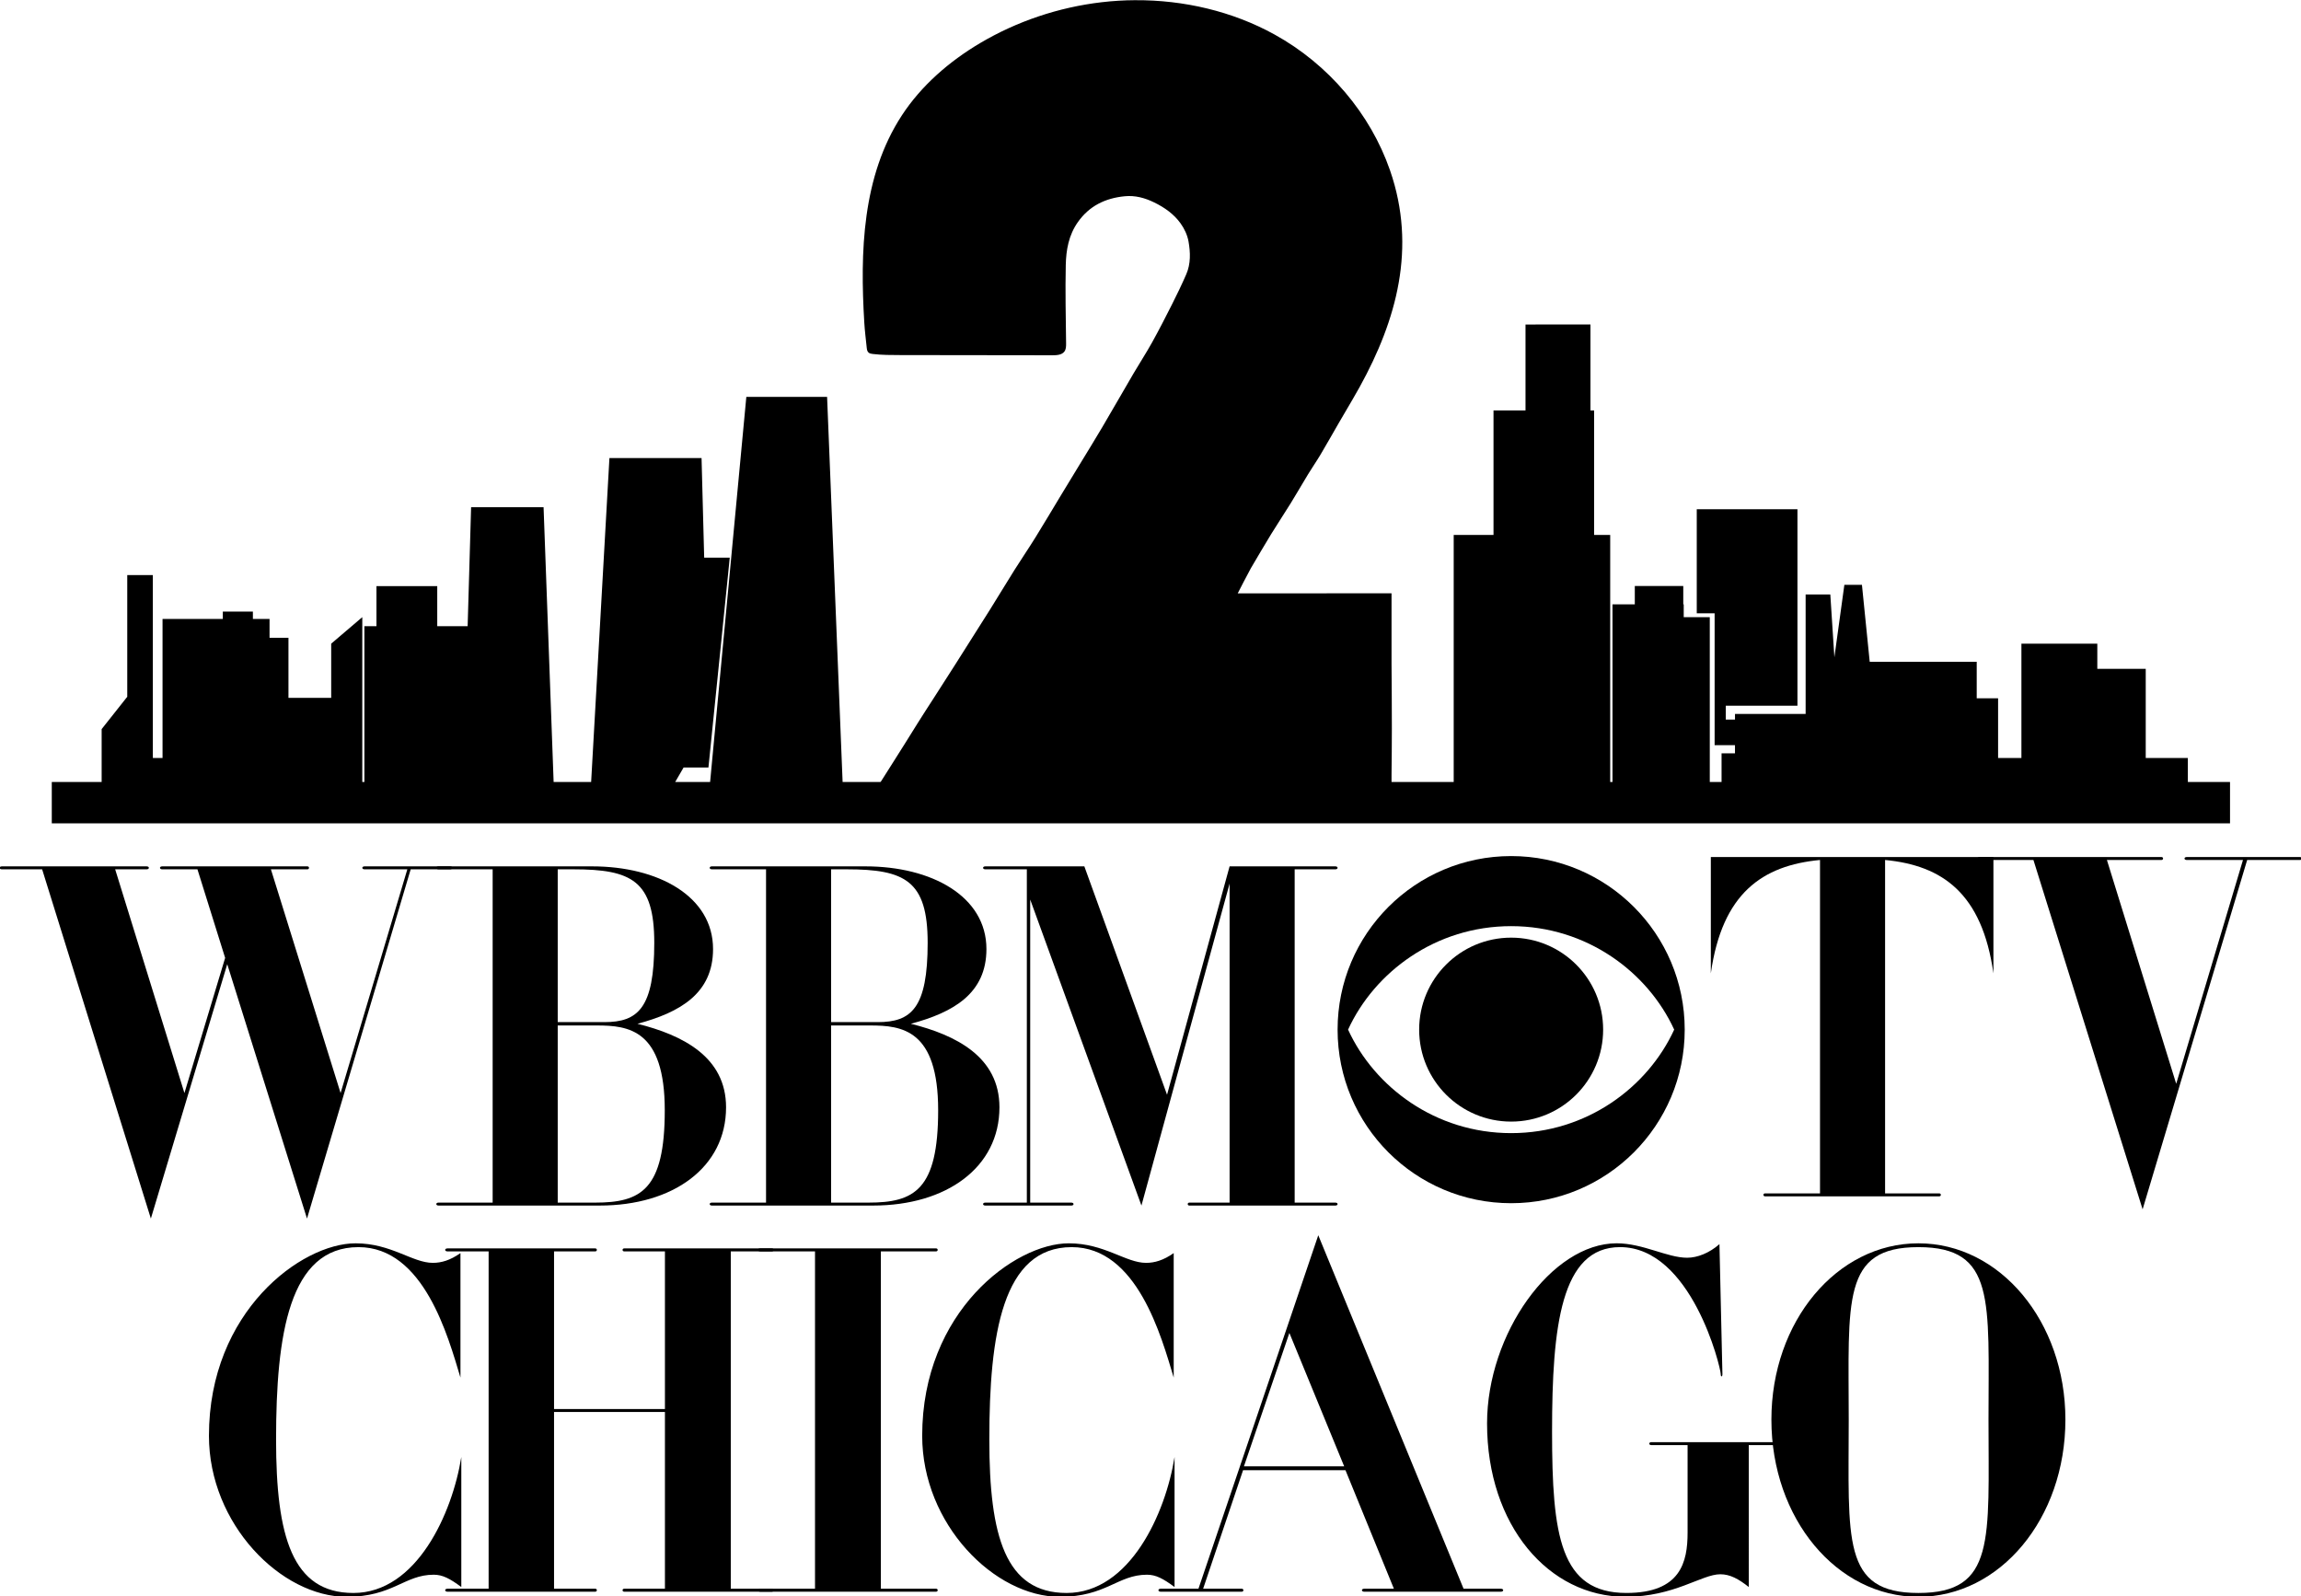
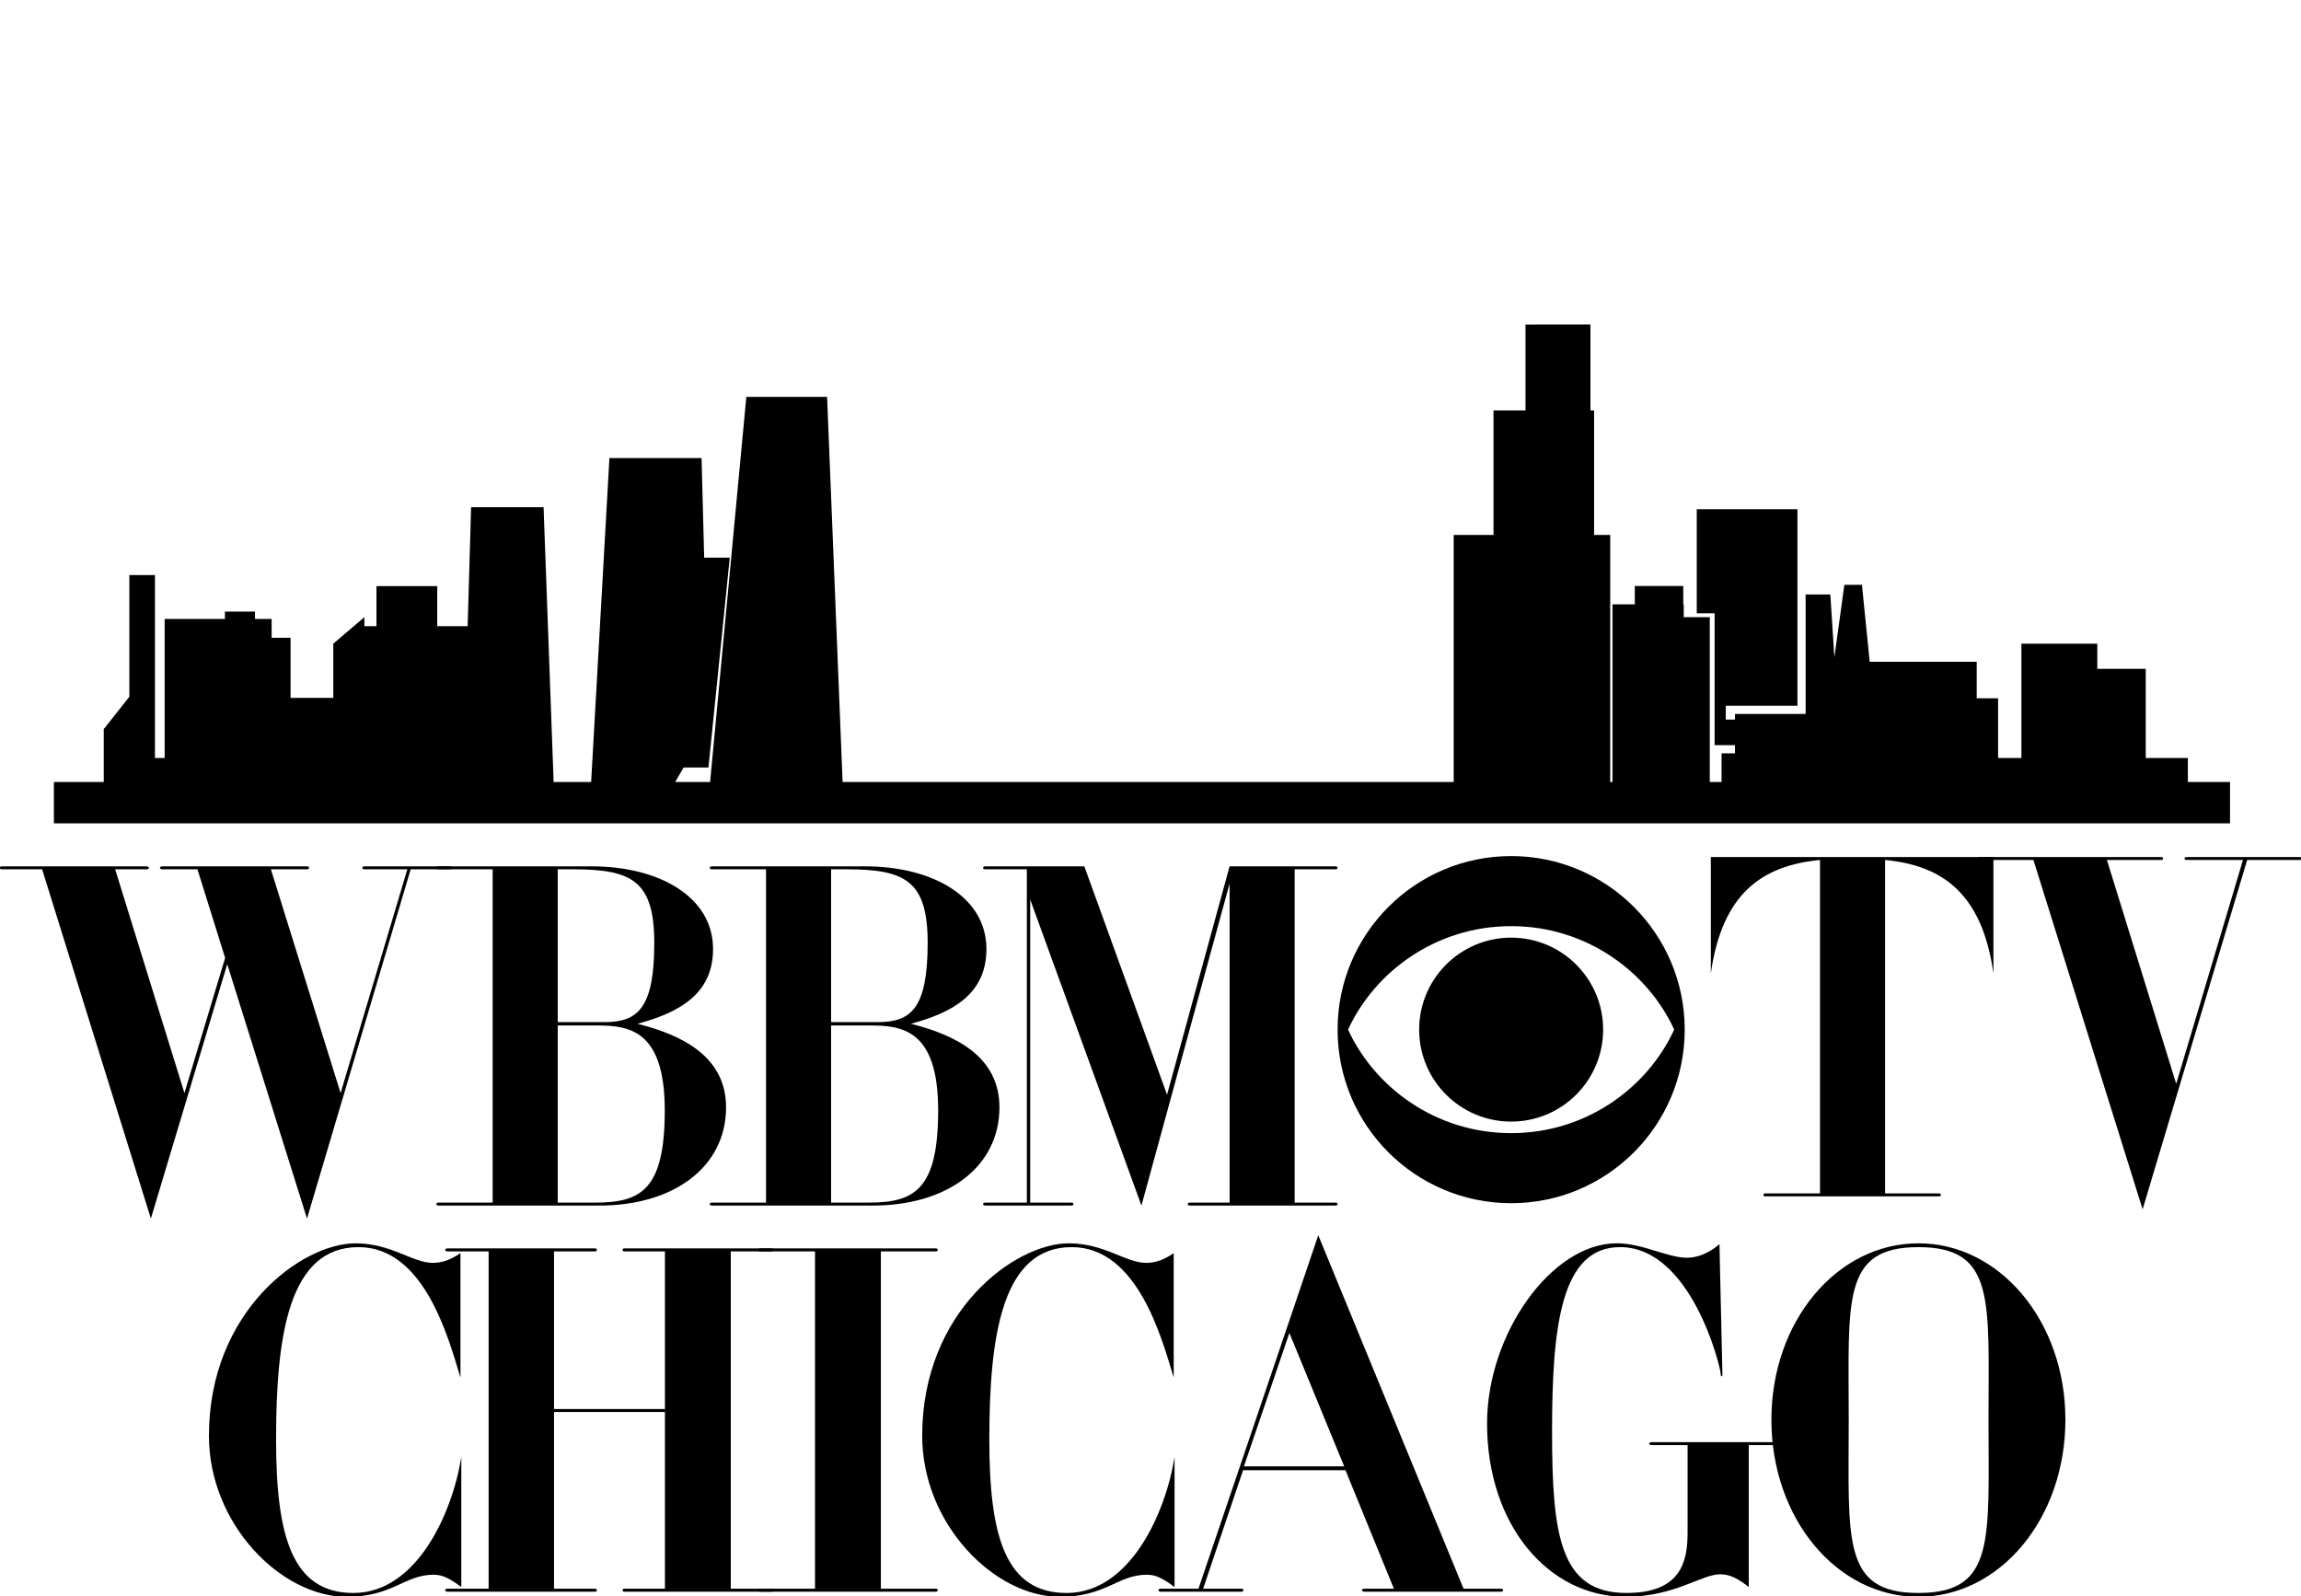
<svg xmlns="http://www.w3.org/2000/svg" xmlns:ns1="http://www.inkscape.org/namespaces/inkscape" xmlns:ns2="http://sodipodi.sourceforge.net/DTD/sodipodi-0.dtd" width="429.884mm" height="298.225mm" viewBox="0 0 429.884 298.225" version="1.1" id="svg28" ns1:version="1.1 (c68e22c387, 2021-05-23)" ns2:docname="WBBM-TV_1991.svg">
  <ns2:namedview id="namedview30" pagecolor="#505050" bordercolor="#eeeeee" borderopacity="1" ns1:pageshadow="0" ns1:pageopacity="0" ns1:pagecheckerboard="0" ns1:document-units="mm" showgrid="false" ns1:zoom="0.17512003" ns1:cx="139.90404" ns1:cy="636.70615" ns1:window-width="1366" ns1:window-height="715" ns1:window-x="-8" ns1:window-y="-8" ns1:window-maximized="1" ns1:current-layer="svg28" />
  <defs id="defs25" />
  <g id="g1162" style="fill:#000000;stroke:none" transform="matrix(1.832,0,0,1.832,367.664,-170.32)">
    <path id="path440" style="fill:#000000;stroke:none;stroke-width:0.035" d="m -46.583,188.588 c -5.184,4e-5 -9.383,4.201 -9.383,9.379 0,5.18 4.199,9.379 9.383,9.379 5.181,0 9.379,-4.198 9.379,-9.379 0,-5.179 -4.199,-9.379 -9.379,-9.379 z" />
    <path id="path442" style="fill:#000000;stroke:none;stroke-width:0.035" d="m -46.583,180.269 c -9.777,0 -17.701,7.925 -17.701,17.699 0,9.777 7.924,17.7 17.701,17.7 9.771,0 17.698,-7.923 17.698,-17.7 0,-9.774 -7.927,-17.699 -17.698,-17.699 z m 0,7.146 c 7.721,0 13.943,4.7 16.625,10.552 -2.682,5.851 -8.904,10.555 -16.625,10.555 -7.724,0 -13.949,-4.704 -16.632,-10.555 2.683,-5.852 8.908,-10.552 16.632,-10.552 z" />
    <path d="m -153.733,220.755 c -1.04,0.737 -1.95,0.997 -2.816,0.997 -2.08,0 -4.246,-1.993 -7.885,-1.993 -5.502,0 -14.948,6.932 -14.948,19.627 0,9.012 7.365,16.421 14.038,16.421 4.723,0 5.892,-2.253 8.882,-2.253 0.91,0 1.646,0.39 2.816,1.256 v -13.258 c -0.91,5.719 -4.549,13.864 -11.005,13.864 -6.239,0 -7.885,-5.762 -7.885,-15.641 0,-10.745 1.343,-19.627 8.405,-19.627 6.672,0 9.142,9.142 10.398,13.301 z" style="font-size:40.609px;line-height:1.25;font-family:'OPTI Didot CBS';-inkscape-font-specification:'OPTI Didot CBS';text-align:start;letter-spacing:-3.969px;word-spacing:0px;text-anchor:start;fill:#000000;stroke:none;stroke-width:1.083" id="path5456" />
    <path d="m -144.189,236.959 h 11.308 v 18.024 h -4.159 c -0.217,0 -0.217,0.303 0,0.303 h 15.077 c 0.217,0 0.217,-0.303 0,-0.303 h -4.203 v -34.401 h 4.203 c 0.217,0 0.217,-0.303 0,-0.303 h -15.077 c -0.217,0 -0.217,0.303 0,0.303 h 4.159 v 16.074 h -11.308 v -16.074 h 4.203 c 0.217,0 0.217,-0.303 0,-0.303 h -15.077 c -0.303,0 -0.303,0.303 0,0.303 h 4.203 v 34.401 h -4.203 c -0.303,0 -0.303,0.303 0,0.303 h 15.077 c 0.217,0 0.217,-0.303 0,-0.303 h -4.203 z" style="font-size:40.609px;line-height:1.25;font-family:'OPTI Didot CBS';-inkscape-font-specification:'OPTI Didot CBS';text-align:start;letter-spacing:-3.969px;word-spacing:0px;text-anchor:start;fill:#000000;stroke:none;stroke-width:1.083" id="path5458" />
    <path d="m -123.165,220.278 c -0.303,0 -0.303,0.303 0,0.303 h 5.589 v 34.401 h -5.589 c -0.303,0 -0.303,0.303 0,0.303 h 17.937 c 0.217,0 0.217,-0.303 0,-0.303 h -5.632 v -34.401 h 5.632 c 0.217,0 0.217,-0.303 0,-0.303 z" style="font-size:40.609px;line-height:1.25;font-family:'OPTI Didot CBS';-inkscape-font-specification:'OPTI Didot CBS';text-align:start;letter-spacing:-3.969px;word-spacing:0px;text-anchor:start;fill:#000000;stroke:none;stroke-width:1.083" id="path5460" />
    <path d="m -80.997,220.755 c -1.04,0.737 -1.95,0.997 -2.816,0.997 -2.08,0 -4.246,-1.993 -7.885,-1.993 -5.502,0 -14.948,6.932 -14.948,19.627 0,9.012 7.365,16.421 14.038,16.421 4.723,0 5.892,-2.253 8.882,-2.253 0.91,0 1.646,0.39 2.816,1.256 v -13.258 c -0.91,5.719 -4.549,13.864 -11.005,13.864 -6.239,0 -7.885,-5.762 -7.885,-15.641 0,-10.745 1.343,-19.627 8.405,-19.627 6.672,0 9.142,9.142 10.398,13.301 z" style="font-size:40.609px;line-height:1.25;font-family:'OPTI Didot CBS';-inkscape-font-specification:'OPTI Didot CBS';text-align:start;letter-spacing:-3.969px;word-spacing:0px;text-anchor:start;fill:#000000;stroke:none;stroke-width:1.083" id="path5462" />
    <path d="m -73.836,242.505 4.636,-13.604 5.589,13.604 z m 7.582,-23.569 -12.218,36.047 h -3.856 c -0.303,0 -0.303,0.303 0,0.303 h 8.275 c 0.217,0 0.217,-0.303 0,-0.303 h -3.943 l 4.073,-12.088 h 10.442 l 4.939,12.088 h -3.033 c -0.303,0 -0.303,0.303 0,0.303 h 13.951 c 0.303,0 0.303,-0.303 0,-0.303 h -3.813 z" style="font-size:40.609px;line-height:1.25;font-family:'OPTI Didot CBS';-inkscape-font-specification:'OPTI Didot CBS';text-align:start;letter-spacing:-3.969px;word-spacing:0px;text-anchor:start;fill:#000000;stroke:none;stroke-width:1.083" id="path5464" />
    <path d="m -22.353,240.338 h 3.726 c 0.217,0 0.217,-0.303 0,-0.303 h -13.648 c -0.303,0 -0.303,0.303 0,0.303 h 3.683 v 8.925 c 0,2.99 -0.693,6.152 -6.239,6.152 -6.759,0 -7.582,-5.849 -7.582,-16.464 0,-10.745 0.91,-18.804 6.932,-18.804 7.279,0 10.268,12.261 10.268,12.955 0,0.303 0.173,0.303 0.173,0 l -0.303,-13.258 c -1.04,0.91 -2.253,1.386 -3.293,1.386 -2.036,0 -4.506,-1.473 -7.192,-1.473 -6.629,0 -13.214,9.228 -13.214,18.37 0,10.398 6.282,17.677 14.124,17.677 4.983,0 7.755,-2.296 9.662,-2.296 0.996,0 1.863,0.477 2.903,1.3 z" style="font-size:40.609px;line-height:1.25;font-family:'OPTI Didot CBS';-inkscape-font-specification:'OPTI Didot CBS';text-align:start;letter-spacing:-3.969px;word-spacing:0px;text-anchor:start;fill:#000000;stroke:none;stroke-width:1.083" id="path5466" />
    <path d="m -5.054,255.416 c -7.842,0 -7.105,-5.416 -7.105,-17.677 0,-12.175 -0.737,-17.59 7.105,-17.59 7.885,0 7.149,5.416 7.149,17.59 0,12.261 0.737,17.677 -7.149,17.677 z m 0,0.39 c 8.319,0 14.991,-7.972 14.991,-18.067 0,-10.008 -6.672,-17.98 -14.991,-17.98 -8.319,0 -14.991,7.972 -14.991,17.98 0,10.095 6.672,18.067 14.991,18.067 z" style="font-size:40.609px;line-height:1.25;font-family:'OPTI Didot CBS';-inkscape-font-specification:'OPTI Didot CBS';text-align:start;letter-spacing:-3.969px;word-spacing:0px;text-anchor:start;fill:#000000;stroke:none;stroke-width:1.083" id="path5468" />
    <path d="m -177.516,191.294 8.134,25.942 10.574,-35.617 h 4.024 c 0.3,0 0.3,-0.3 0,-0.3 h -8.733 c -0.3,0 -0.3,0.3 0,0.3 h 4.367 l -6.807,22.817 -7.106,-22.817 h 3.724 c 0.214,0 0.214,-0.3 0,-0.3 h -14.812 c -0.3,0 -0.3,0.3 0,0.3 h 3.596 l 2.825,9.033 -4.152,13.784 -7.063,-22.817 h 3.211 c 0.3,0 0.3,-0.3 0,-0.3 h -14.769 c -0.3,0 -0.3,0.3 0,0.3 h 4.11 l 11.088,35.617 z" style="font-size:32.664px;line-height:1.25;font-family:'OPTI Didot CBS';-inkscape-font-specification:'OPTI Didot CBS';text-align:start;letter-spacing:-3.192px;word-spacing:0px;text-anchor:start;fill:#000000;stroke:none;stroke-width:1.07" id="path5447" />
    <path d="m -143.814,197.201 v -15.582 h 1.584 c 5.95,0 8.262,1.156 8.262,7.492 0,6.678 -1.67,8.091 -5.094,8.091 z m 3.981,0.342 c 3.253,0 6.935,0.428 6.935,8.647 0,8.134 -2.44,9.418 -7.106,9.418 h -3.81 v -18.065 z m -16.139,-16.225 c -0.3,0 -0.3,0.3 0,0.3 h 5.522 v 33.99 h -5.522 c -0.3,0 -0.3,0.3 0,0.3 h 16.439 c 7.492,0 12.886,-3.896 12.886,-10.017 0,-5.137 -4.409,-7.363 -9.033,-8.519 4.324,-1.156 7.706,-3.082 7.706,-7.62 0,-5.394 -5.608,-8.433 -12.329,-8.433 z" style="font-size:32.664px;line-height:1.25;font-family:'OPTI Didot CBS';-inkscape-font-specification:'OPTI Didot CBS';text-align:start;letter-spacing:-3.192px;word-spacing:0px;text-anchor:start;fill:#000000;stroke:none;stroke-width:1.07" id="path5449" />
    <path d="m -115.934,197.201 v -15.582 h 1.584 c 5.95,0 8.262,1.156 8.262,7.492 0,6.678 -1.67,8.091 -5.094,8.091 z m 3.981,0.342 c 3.253,0 6.935,0.428 6.935,8.647 0,8.134 -2.44,9.418 -7.106,9.418 h -3.81 v -18.065 z m -16.139,-16.225 c -0.3,0 -0.3,0.3 0,0.3 h 5.522 v 33.99 h -5.522 c -0.3,0 -0.3,0.3 0,0.3 h 16.439 c 7.492,0 12.885,-3.896 12.885,-10.017 0,-5.137 -4.409,-7.363 -9.033,-8.519 4.324,-1.156 7.706,-3.082 7.706,-7.62 0,-5.394 -5.608,-8.433 -12.329,-8.433 z" style="font-size:32.664px;line-height:1.25;font-family:'OPTI Didot CBS';-inkscape-font-specification:'OPTI Didot CBS';text-align:start;letter-spacing:-3.192px;word-spacing:0px;text-anchor:start;fill:#000000;stroke:none;stroke-width:1.07" id="path5451" />
    <path d="m -75.297,183.074 v 32.535 h -4.11 c -0.214,0 -0.214,0.3 0,0.3 h 14.898 c 0.3,0 0.3,-0.3 0,-0.3 h -4.152 v -33.99 h 4.152 c 0.3,0 0.3,-0.3 0,-0.3 h -10.788 l -6.379,23.288 -8.433,-23.288 h -10.103 c -0.3,0 -0.3,0.3 0,0.3 h 4.238 v 33.99 h -4.238 c -0.3,0 -0.3,0.3 0,0.3 h 8.776 c 0.3,0 0.3,-0.3 0,-0.3 h -4.195 v -30.908 l 11.344,31.208 z" style="font-size:32.664px;line-height:1.25;font-family:'OPTI Didot CBS';-inkscape-font-specification:'OPTI Didot CBS';text-align:start;letter-spacing:-3.192px;word-spacing:0px;text-anchor:start;fill:#000000;stroke:none;stroke-width:1.07" id="path5453" />
    <g aria-label="TV" id="text3691" style="font-size:32.664px;line-height:1.25;font-family:Effra;-inkscape-font-specification:'Effra, Normal';text-align:center;letter-spacing:-3.192px;word-spacing:0px;text-anchor:middle;fill:#000000;stroke:none;stroke-width:0.817" transform="matrix(1.311,0,0,1.311,-156.028,-130.07)">
      <path d="m 112.568,262.958 v -25.935 c 4.442,0.425 7.545,2.58 8.427,8.819 v -9.048 H 99.013 v 9.048 c 0.882,-6.239 4.018,-8.395 8.493,-8.819 v 25.935 h -4.279 c -0.163,0 -0.163,0.229 0,0.229 h 13.556 c 0.163,0 0.163,-0.229 0,-0.229 z" style="font-family:'OPTI Didot CBS';-inkscape-font-specification:'OPTI Didot CBS';text-align:start;text-anchor:start;fill:#000000;stroke:none" id="path5442" />
      <path d="m 119.926,236.794 c -0.229,0 -0.229,0.229 0,0.229 h 4.181 l 8.493,27.176 8.133,-27.176 h 4.116 c 0.163,0 0.163,-0.229 0,-0.229 h -8.819 c -0.229,0 -0.229,0.229 0,0.229 h 4.377 l -5.194,17.41 -5.39,-17.41 h 4.246 c 0.163,0 0.163,-0.229 0,-0.229 z" style="font-family:'OPTI Didot CBS';-inkscape-font-specification:'OPTI Didot CBS';text-align:start;text-anchor:start;fill:#000000;stroke:none" id="path5444" />
    </g>
-     <path id="rect5680" style="fill:#000000;stroke:none;stroke-width:2.302" d="m -45.12,126.062 v 8.766 h -3.264 v 12.696 h -4.059 v 25.19 h -62.318 l -1.583,-39.272 h -8.236 l -1.542,16.395 -2.012,21.399 -0.139,1.478 h -0.319 -3.242 l 0.857,-1.478 h 2.534 l 2.173,-21.399 h -2.608 l -0.268,-10.155 h -9.395 l -1.865,33.032 h -3.825 l -1.026,-28.02 h -7.39 l -0.353,12.134 h -3.1 v -4.088 h -6.199 v 4.088 h -1.231 v 15.886 h -0.214 v -16.81 l -3.171,2.704 v 5.529 h -4.358 v -6.129 h -1.929 v -1.918 h -1.698 v -0.753 h -3.067 v 0.753 h -6.147 v 14.176 h -0.988 v -18.652 h -2.611 v 12.41 l -2.611,3.297 v 5.392 h -5.085 v 4.221 H 1.627 22.424 26.725 v -4.221 H 22.424 v -2.443 H 18.129 v -9.093 h -4.938 v -2.565 H 5.451 v 11.657 H 3.073 v -6.09 H 0.893 v -3.726 H -10.02 l -0.792,-7.847 h -1.792 l -1.018,7.392 -0.415,-6.404 h -2.517 v 11.345 0.834 h -7.204 v 0.577 h -0.94 v -1.412 h 0.94 6.37 v -20.039 h -10.269 v 10.612 h 1.822 v 9.427 4.02 h 0.708 1.368 v 0.834 h -1.368 v 2.919 h -1.202 v -16.806 h -2.657 v -1.31 h -0.046 v -1.865 h -4.943 v 1.865 h -2.276 v 1.31 16.806 h -0.233 v -25.19 h -1.641 v -12.696 h -0.373 v -8.766 z" />
-     <path id="path8" style="fill:#000000;stroke:none;stroke-width:0.284" class="st1" d="m -84.927,92.988 c -1.145,0.006 -2.288,0.076 -3.423,0.209 -4.38,0.513 -8.639,1.946 -12.386,4.165 -3.172,1.879 -6.001,4.344 -7.977,7.364 -4.077,6.231 -4.265,14.002 -3.839,21.113 0.051,0.86 0.16,1.72 0.249,2.578 0.019,0.184 0.047,0.387 0.192,0.51 0.114,0.097 0.275,0.122 0.426,0.14 0.933,0.11 1.876,0.111 2.815,0.112 5.168,0 10.337,0.019 15.505,0.02 0.441,1.3e-4 0.95,-0.031 1.212,-0.369 0.181,-0.234 0.185,-0.546 0.182,-0.836 -0.029,-2.665 -0.093,-5.332 -0.033,-7.997 0.034,-1.536 0.294,-3.049 1.243,-4.391 1.154,-1.631 2.778,-2.43 4.772,-2.624 1.066,-0.104 2.053,0.167 3.012,0.635 1.066,0.52 2.002,1.192 2.67,2.116 0.395,0.546 0.707,1.206 0.824,1.873 0.192,1.097 0.235,2.255 -0.231,3.33 -0.453,1.044 -0.952,2.071 -1.465,3.09 -0.655,1.3 -1.32,2.597 -2.028,3.872 -0.585,1.054 -1.249,2.069 -1.86,3.11 -1.079,1.841 -2.135,3.694 -3.218,5.532 -0.757,1.284 -1.545,2.553 -2.32,3.828 -0.635,1.046 -1.274,2.09 -1.907,3.136 -0.861,1.423 -1.706,2.855 -2.583,4.269 -0.694,1.119 -1.439,2.209 -2.141,3.324 -0.845,1.343 -1.659,2.703 -2.501,4.047 -1.16,1.851 -2.332,3.694 -3.504,5.538 -0.759,1.195 -1.526,2.384 -2.291,3.576 -0.524,0.817 -1.061,1.628 -1.572,2.453 -1.638,2.647 -3.319,5.269 -4.983,7.901 -0.091,0.144 -0.178,0.339 -0.061,0.464 0.077,0.082 0.208,0.089 0.323,0.09 8.962,0 17.924,0.134 26.885,0.135 1.732,2.4e-4 3.463,0 5.195,0 h 13.808 7.155 v -3.34 c 0.018,-1.574 0.032,-3.149 0.033,-4.723 2.5e-4,-2.2 -0.017,-4.4 -0.033,-6.6 v -7.165 h -3.548 c -0.237,-2.4e-4 -0.474,0 -0.711,0 -0.279,1.2e-4 -0.559,0 -0.838,0 0,0 -2.057,-7e-4 -2.057,0.004 -1.416,0.002 -8.531,0 -8.531,0 0,0 1.165,-2.266 1.334,-2.551 0.689,-1.162 1.364,-2.33 2.071,-3.482 0.656,-1.069 1.355,-2.114 2.014,-3.181 0.603,-0.976 1.17,-1.97 1.767,-2.949 0.409,-0.67 0.86,-1.317 1.261,-1.991 0.641,-1.078 1.253,-2.172 1.882,-3.257 0.456,-0.786 0.918,-1.57 1.378,-2.353 3.986,-6.785 6.409,-14.075 4.292,-21.861 -0.14,-0.516 -0.299,-1.027 -0.475,-1.533 -2.001,-5.755 -6.257,-10.784 -11.766,-13.828 -4.285,-2.368 -9.257,-3.53 -14.216,-3.501 z" />
+     <path id="rect5680" style="fill:#000000;stroke:none;stroke-width:2.302" d="m -45.12,126.062 v 8.766 h -3.264 v 12.696 h -4.059 v 25.19 h -62.318 l -1.583,-39.272 h -8.236 l -1.542,16.395 -2.012,21.399 -0.139,1.478 h -0.319 -3.242 l 0.857,-1.478 h 2.534 l 2.173,-21.399 h -2.608 l -0.268,-10.155 h -9.395 l -1.865,33.032 h -3.825 l -1.026,-28.02 h -7.39 l -0.353,12.134 h -3.1 v -4.088 h -6.199 v 4.088 h -1.231 v 15.886 v -16.81 l -3.171,2.704 v 5.529 h -4.358 v -6.129 h -1.929 v -1.918 h -1.698 v -0.753 h -3.067 v 0.753 h -6.147 v 14.176 h -0.988 v -18.652 h -2.611 v 12.41 l -2.611,3.297 v 5.392 h -5.085 v 4.221 H 1.627 22.424 26.725 v -4.221 H 22.424 v -2.443 H 18.129 v -9.093 h -4.938 v -2.565 H 5.451 v 11.657 H 3.073 v -6.09 H 0.893 v -3.726 H -10.02 l -0.792,-7.847 h -1.792 l -1.018,7.392 -0.415,-6.404 h -2.517 v 11.345 0.834 h -7.204 v 0.577 h -0.94 v -1.412 h 0.94 6.37 v -20.039 h -10.269 v 10.612 h 1.822 v 9.427 4.02 h 0.708 1.368 v 0.834 h -1.368 v 2.919 h -1.202 v -16.806 h -2.657 v -1.31 h -0.046 v -1.865 h -4.943 v 1.865 h -2.276 v 1.31 16.806 h -0.233 v -25.19 h -1.641 v -12.696 h -0.373 v -8.766 z" />
  </g>
</svg>